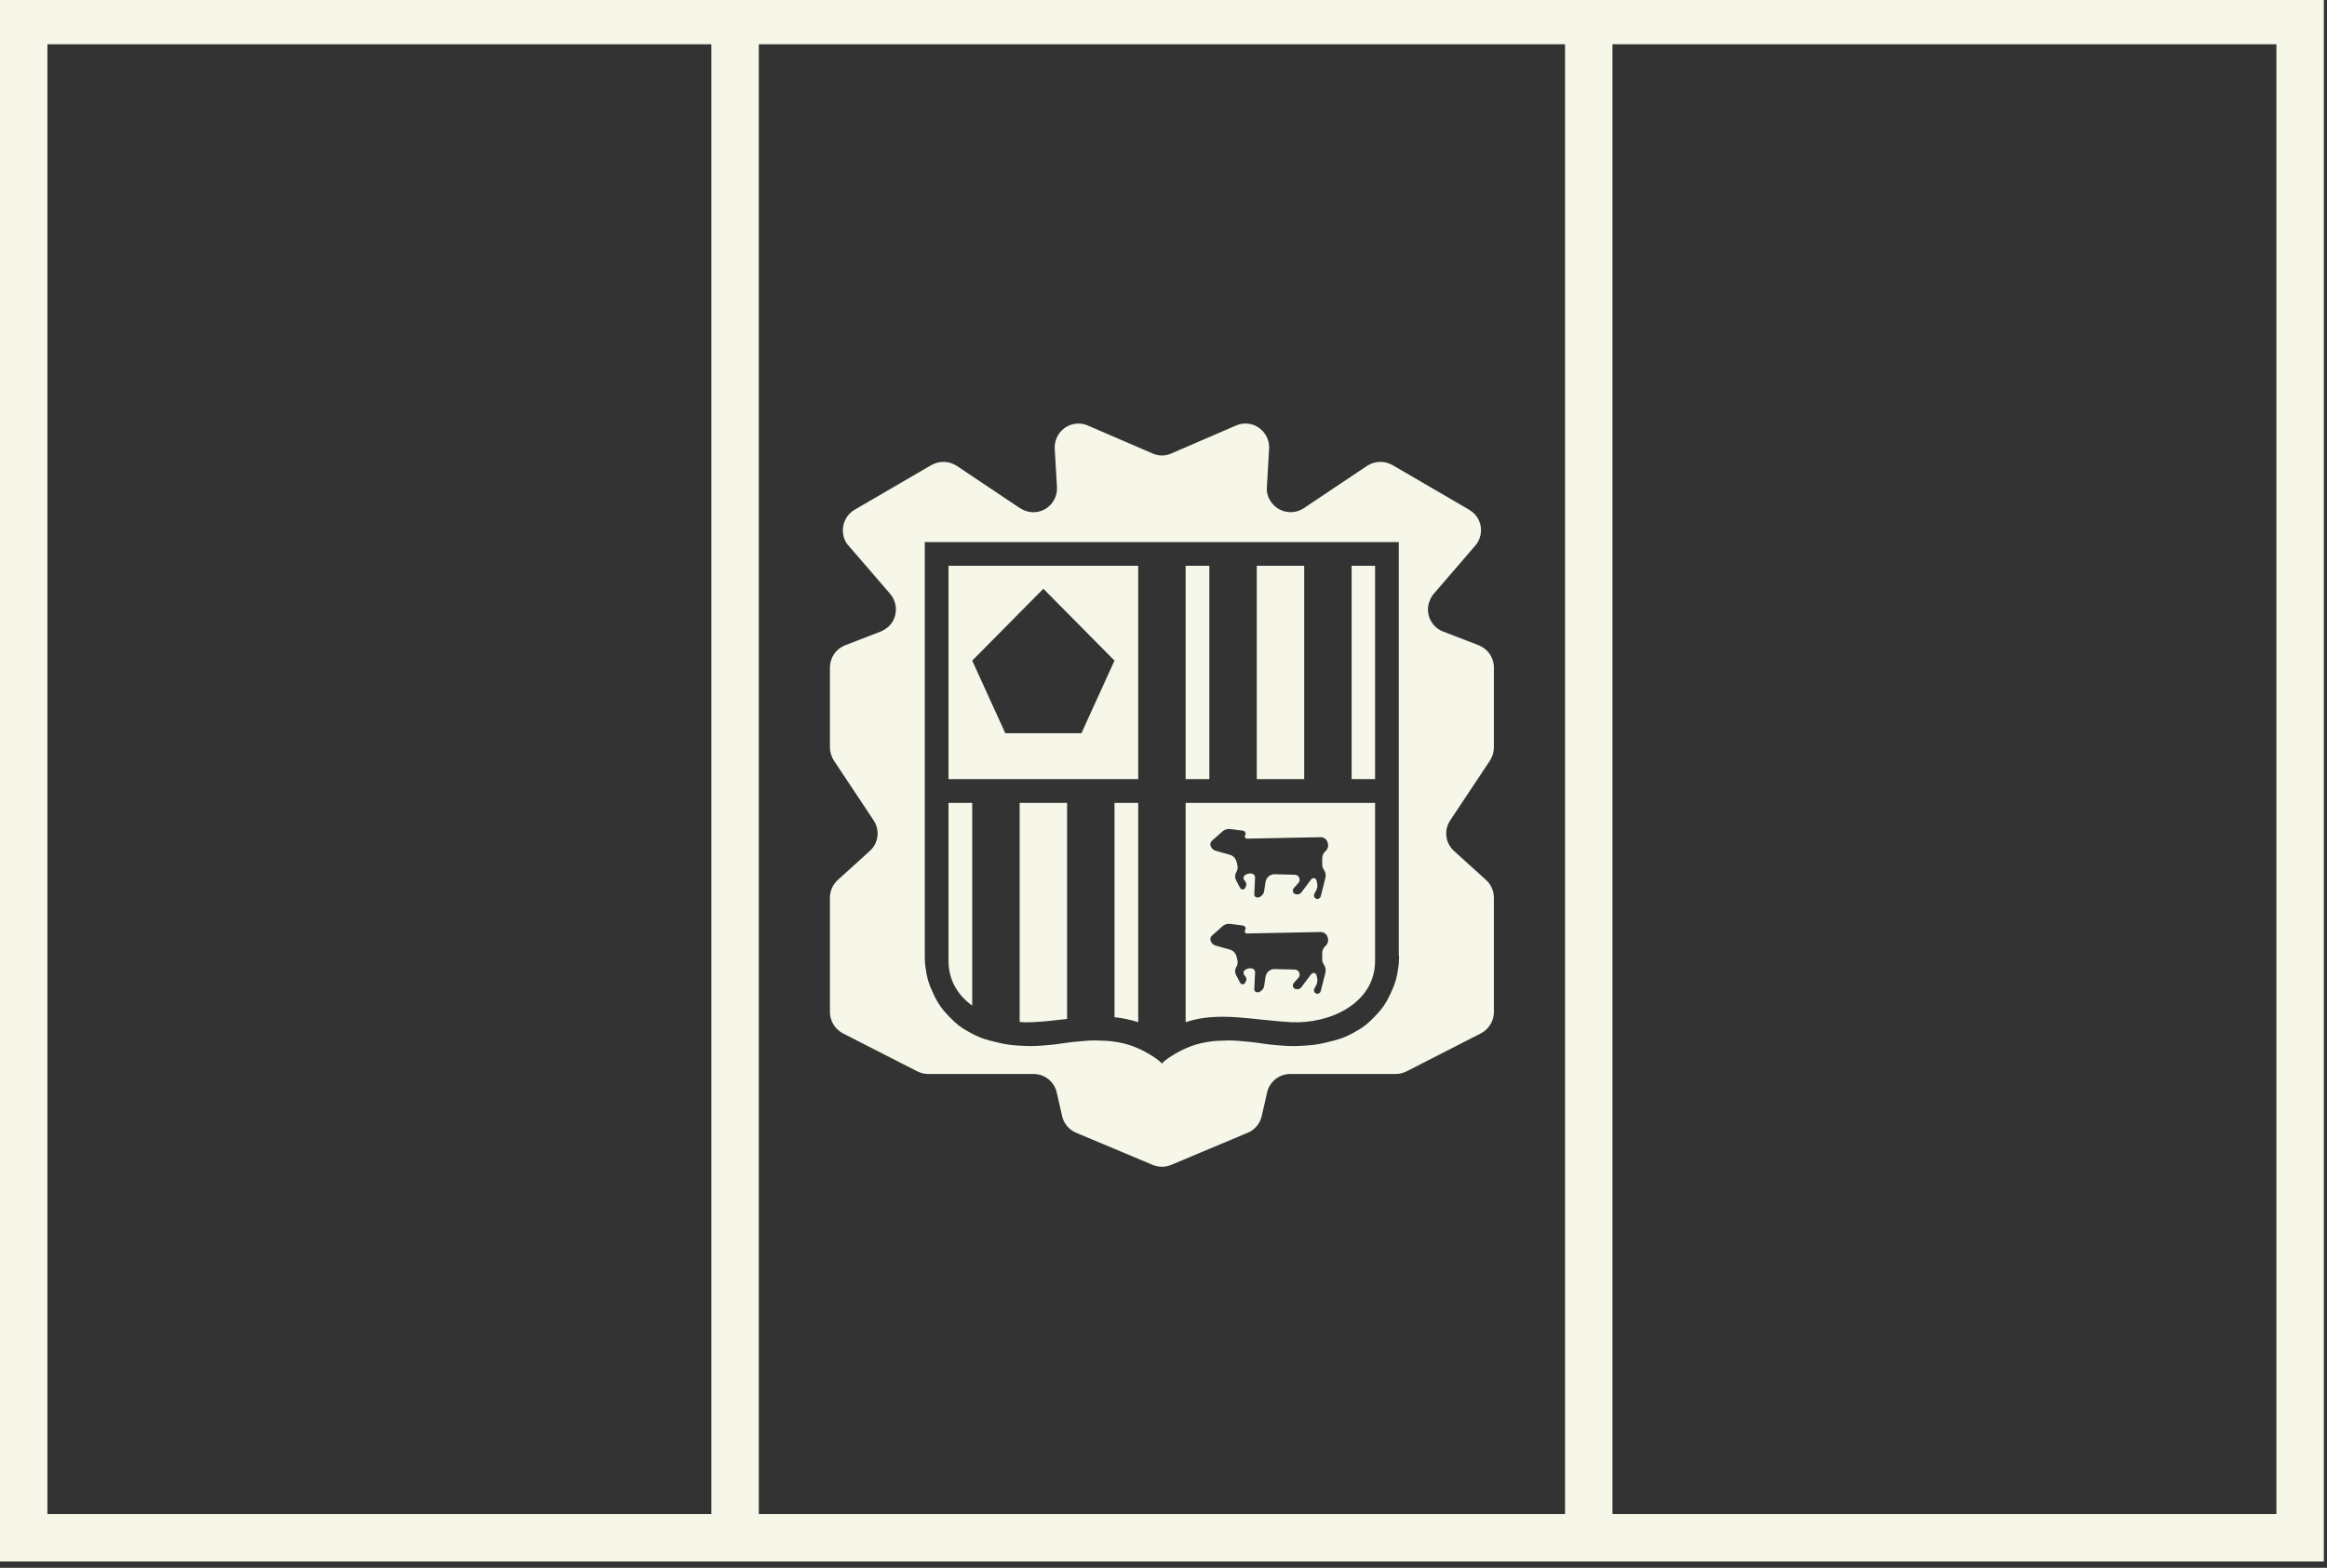
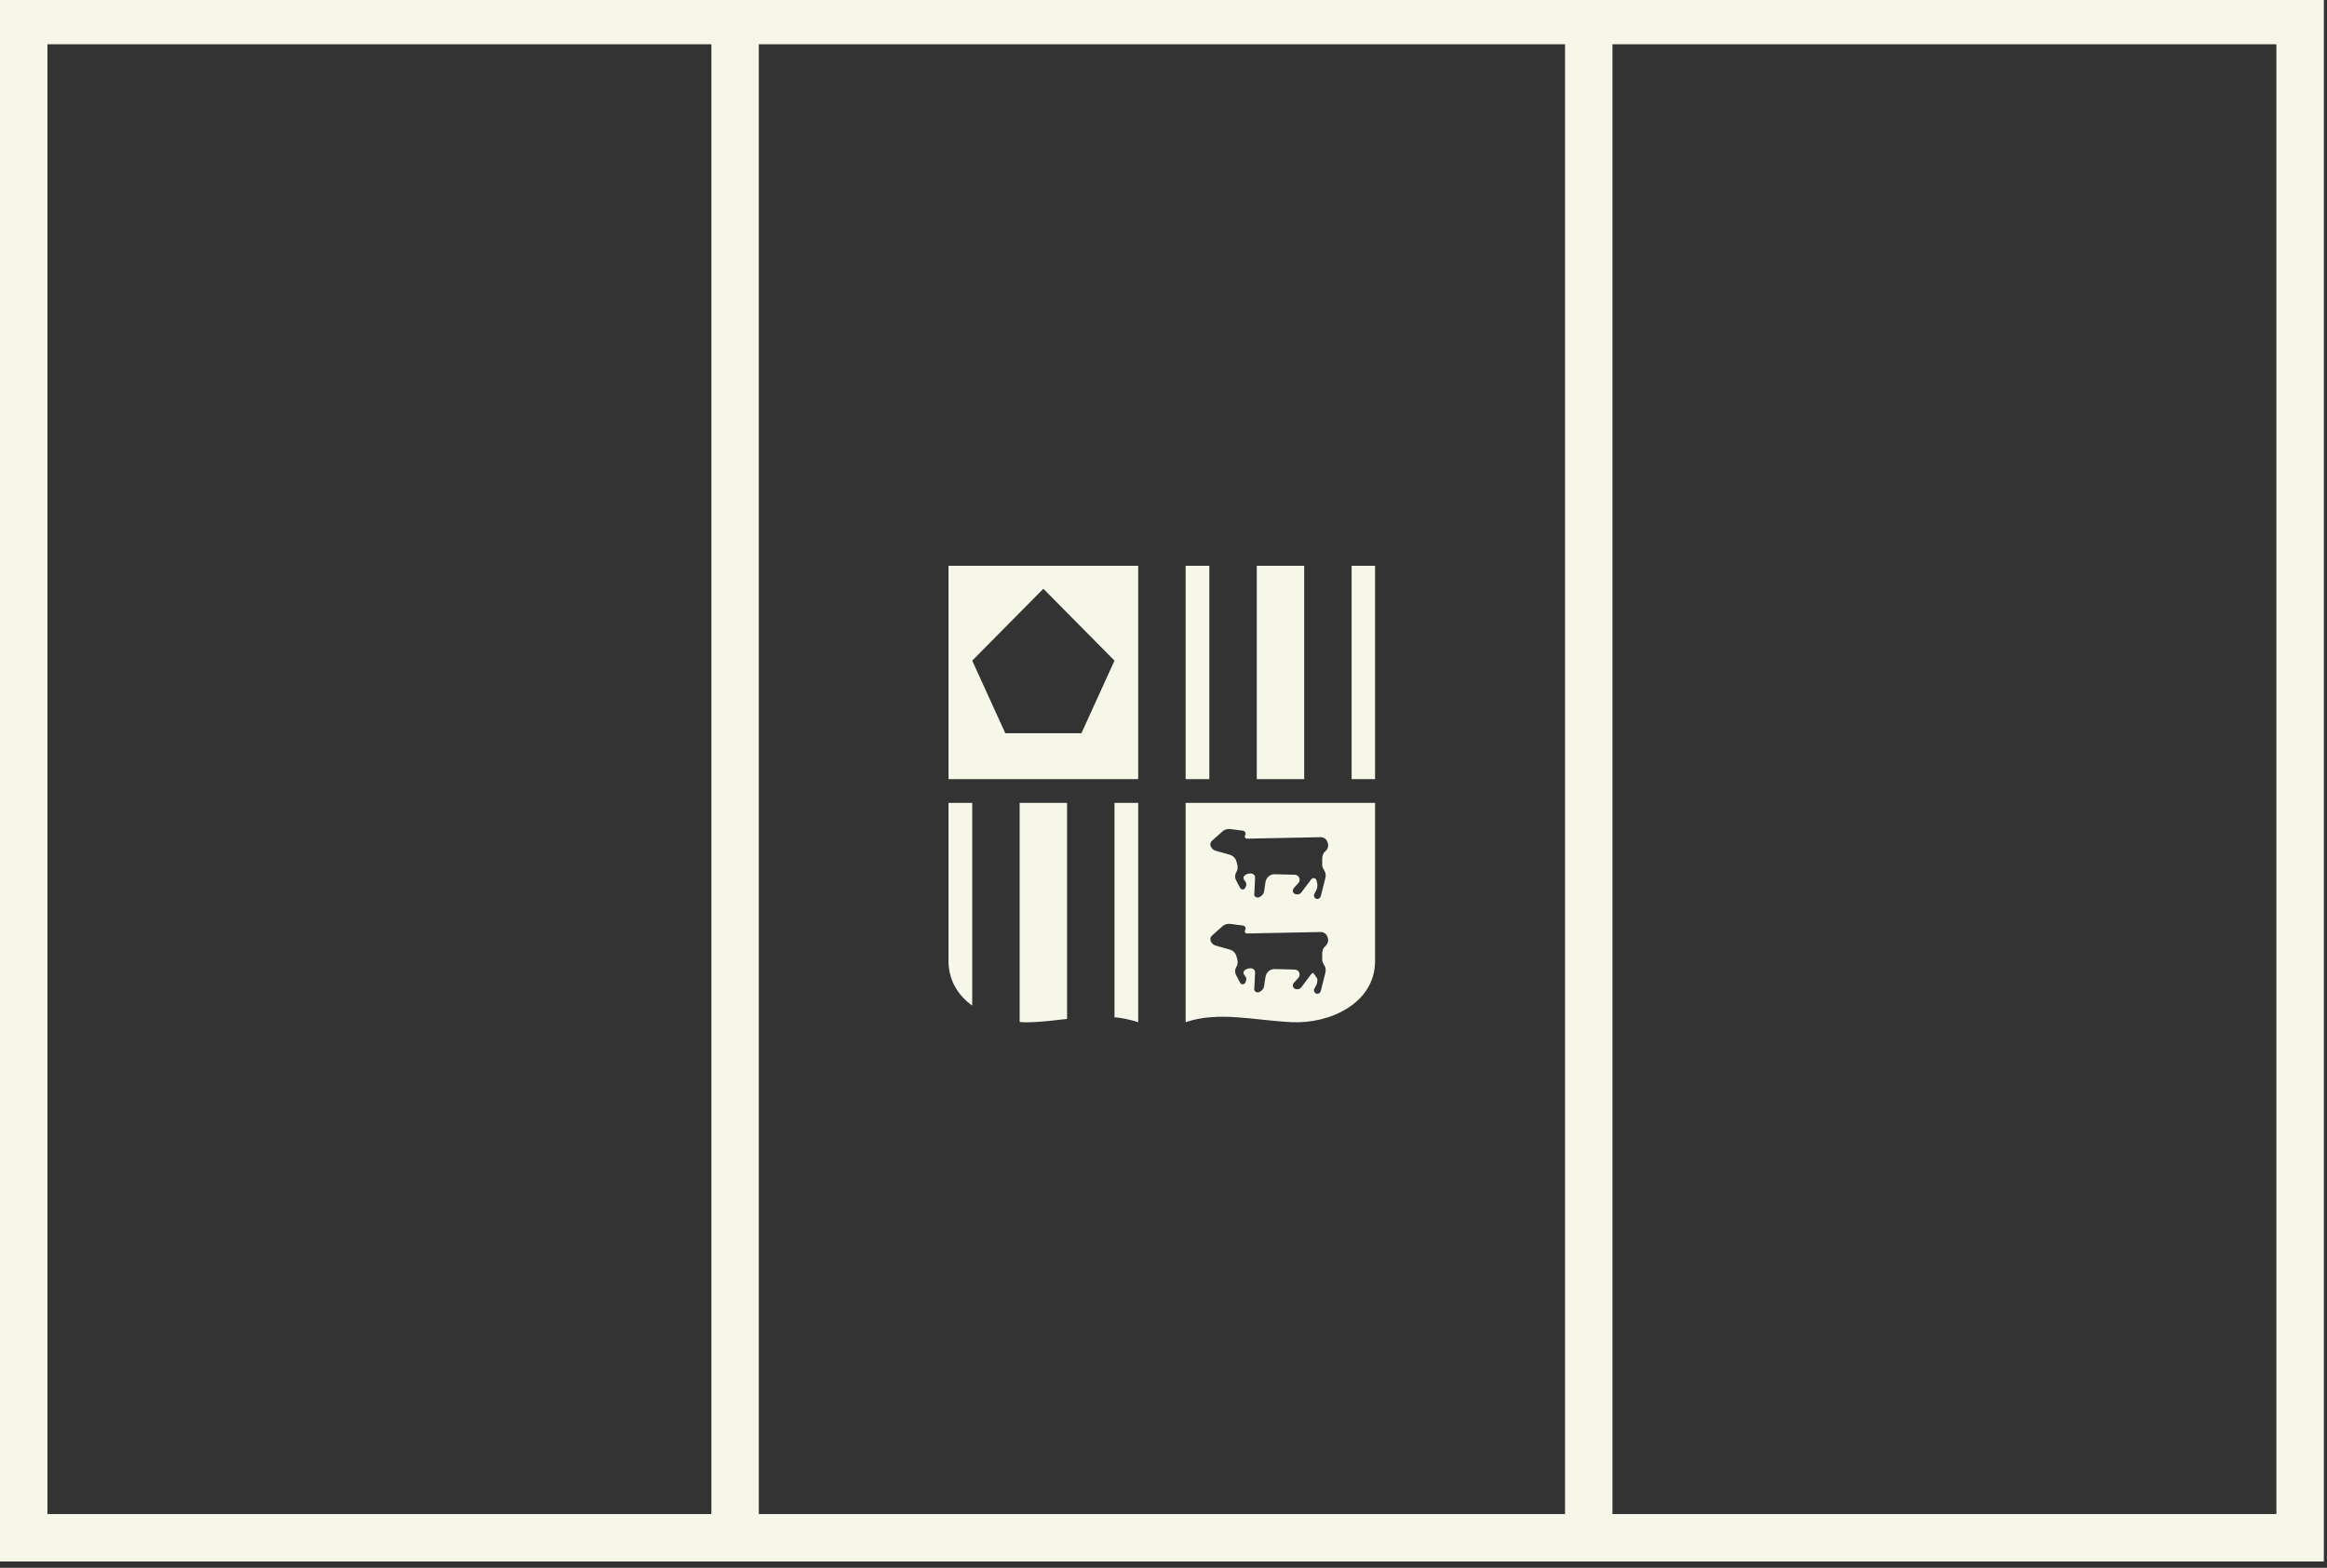
<svg xmlns="http://www.w3.org/2000/svg" fill="#f6f6e9" height="24.8" preserveAspectRatio="xMidYMid meet" version="1" viewBox="0.0 0.3 36.8 24.8" width="36.8" zoomAndPan="magnify">
  <rect x="0.0" y="0.3" width="36.8" height="24.8" fill="#333333" stroke="none" />
  <g id="change1_1">
    <path d="M 36.75 25 L 0 25 L 0 0.25 L 36.75 0.25 Z M 12 24.25 L 24.75 24.25 L 24.75 1 L 12 1 Z M 25.5 24.25 L 36 24.25 L 36 1 L 25.5 1 Z M 0.75 24.25 L 11.25 24.25 L 11.25 1 L 0.75 1 Z M 0.75 24.25" fill="inherit" />
-     <path d="M 18.52 18.727 C 18.426 18.766 18.324 18.766 18.23 18.727 L 17.02 18.219 C 16.906 18.172 16.824 18.074 16.797 17.957 L 16.711 17.578 C 16.672 17.41 16.52 17.289 16.348 17.289 L 14.676 17.289 C 14.617 17.289 14.559 17.273 14.504 17.246 L 13.328 16.645 C 13.203 16.578 13.125 16.449 13.125 16.309 L 13.125 14.5 C 13.125 14.391 13.172 14.289 13.25 14.219 L 13.754 13.762 C 13.895 13.637 13.918 13.43 13.816 13.277 L 13.188 12.332 C 13.148 12.27 13.125 12.199 13.125 12.125 L 13.125 10.859 C 13.125 10.703 13.219 10.566 13.363 10.508 L 13.93 10.289 C 13.969 10.273 14.004 10.25 14.039 10.223 C 14.195 10.09 14.211 9.852 14.078 9.695 L 13.422 8.934 C 13.406 8.918 13.391 8.898 13.379 8.879 C 13.277 8.699 13.336 8.469 13.516 8.363 L 14.73 7.656 C 14.855 7.586 15.008 7.59 15.129 7.668 L 16.133 8.34 C 16.203 8.383 16.281 8.406 16.363 8.402 C 16.57 8.391 16.727 8.211 16.715 8.004 L 16.68 7.398 C 16.676 7.34 16.688 7.281 16.711 7.227 C 16.793 7.035 17.016 6.949 17.203 7.031 L 18.227 7.473 C 18.32 7.516 18.43 7.516 18.523 7.473 L 19.547 7.031 C 19.602 7.008 19.66 6.996 19.719 7 C 19.922 7.012 20.082 7.191 20.07 7.398 L 20.035 8.004 C 20.027 8.086 20.051 8.168 20.098 8.234 C 20.211 8.406 20.445 8.453 20.617 8.34 L 21.621 7.668 C 21.742 7.59 21.895 7.586 22.02 7.656 L 23.234 8.363 C 23.254 8.375 23.273 8.391 23.293 8.406 C 23.449 8.539 23.465 8.777 23.328 8.934 L 22.672 9.695 C 22.645 9.727 22.625 9.762 22.609 9.805 C 22.531 9.996 22.629 10.215 22.82 10.289 L 23.387 10.508 C 23.531 10.566 23.625 10.703 23.625 10.859 L 23.625 12.125 C 23.625 12.199 23.602 12.27 23.562 12.332 L 22.934 13.277 C 22.832 13.43 22.855 13.637 22.996 13.762 L 23.5 14.219 C 23.578 14.289 23.625 14.391 23.625 14.5 L 23.625 16.309 C 23.625 16.449 23.547 16.578 23.422 16.645 L 22.246 17.246 C 22.191 17.273 22.133 17.289 22.074 17.289 L 20.402 17.289 C 20.23 17.289 20.078 17.41 20.039 17.578 L 19.953 17.957 C 19.926 18.074 19.844 18.172 19.73 18.219 Z M 22.125 15.418 L 22.121 15.418 L 22.121 8.875 L 14.625 8.875 L 14.625 15.418 C 14.625 15.418 14.625 15.516 14.633 15.578 C 14.656 15.758 14.684 15.859 14.762 16.023 C 14.836 16.18 14.895 16.262 15.016 16.387 C 15.137 16.512 15.219 16.57 15.367 16.648 C 15.516 16.727 15.609 16.75 15.77 16.789 C 15.93 16.828 16.023 16.836 16.188 16.844 C 16.336 16.852 16.422 16.844 16.57 16.832 C 16.734 16.82 16.82 16.797 16.984 16.781 C 17.113 16.77 17.191 16.758 17.324 16.758 C 17.461 16.762 17.539 16.762 17.672 16.785 C 17.797 16.809 17.871 16.828 17.988 16.879 C 18.152 16.949 18.336 17.07 18.375 17.125 C 18.414 17.07 18.598 16.949 18.762 16.879 C 18.879 16.828 18.953 16.809 19.078 16.785 C 19.211 16.762 19.289 16.762 19.426 16.758 C 19.559 16.758 19.637 16.77 19.766 16.781 C 19.93 16.797 20.016 16.82 20.18 16.832 C 20.328 16.844 20.414 16.852 20.562 16.844 C 20.727 16.836 20.82 16.828 20.98 16.789 C 21.141 16.75 21.234 16.727 21.383 16.648 C 21.531 16.57 21.613 16.512 21.734 16.387 C 21.855 16.262 21.914 16.18 21.988 16.023 C 22.066 15.859 22.094 15.758 22.117 15.578 C 22.125 15.516 22.125 15.418 22.125 15.418 Z M 22.125 15.418" fill="inherit" />
-     <path d="M 16.875 16.418 C 16.699 16.438 16.516 16.461 16.328 16.469 C 16.262 16.473 16.191 16.473 16.125 16.465 L 16.125 13 L 16.875 13 Z M 17.625 16.391 L 17.625 13 L 18 13 L 18 16.469 C 17.875 16.43 17.75 16.402 17.625 16.391 Z M 15.375 16.207 C 15.152 16.047 15 15.809 15 15.5 L 15 13 L 15.375 13 Z M 20.625 12.625 L 19.875 12.625 L 19.875 9.25 L 20.625 9.25 Z M 21.375 9.25 L 21.746 9.25 L 21.746 12.625 L 21.375 12.625 Z M 19.125 12.625 L 18.75 12.625 L 18.75 9.25 L 19.125 9.25 Z M 15 9.25 L 18 9.25 L 18 12.625 L 15 12.625 Z M 21.746 13 L 21.746 15.5 C 21.746 16.172 21.027 16.5 20.422 16.469 C 19.812 16.438 19.277 16.293 18.75 16.469 L 18.75 13 Z M 15.898 11.898 L 17.102 11.898 L 17.625 10.75 L 16.5 9.613 L 15.375 10.75 Z M 19.723 13.566 C 19.715 13.566 19.711 13.566 19.703 13.562 C 19.684 13.551 19.68 13.527 19.691 13.512 C 19.695 13.504 19.695 13.5 19.699 13.492 C 19.699 13.469 19.684 13.445 19.66 13.441 L 19.453 13.414 C 19.41 13.41 19.367 13.422 19.336 13.449 L 19.168 13.598 C 19.141 13.621 19.133 13.66 19.148 13.691 C 19.164 13.723 19.191 13.75 19.227 13.758 L 19.445 13.82 C 19.496 13.832 19.535 13.871 19.551 13.918 L 19.566 13.973 C 19.578 14.016 19.574 14.059 19.551 14.098 C 19.527 14.137 19.527 14.184 19.547 14.223 L 19.613 14.348 C 19.621 14.355 19.625 14.363 19.633 14.367 C 19.656 14.375 19.68 14.367 19.691 14.348 L 19.699 14.328 C 19.719 14.297 19.711 14.258 19.684 14.23 L 19.68 14.23 C 19.68 14.227 19.68 14.227 19.68 14.227 C 19.66 14.203 19.66 14.168 19.684 14.148 C 19.711 14.125 19.75 14.113 19.789 14.117 C 19.824 14.121 19.852 14.152 19.848 14.184 L 19.836 14.441 C 19.832 14.445 19.836 14.453 19.836 14.461 C 19.844 14.488 19.875 14.504 19.906 14.496 C 19.949 14.48 19.984 14.445 19.992 14.395 L 20.012 14.258 C 20.023 14.18 20.086 14.125 20.164 14.129 L 20.473 14.137 C 20.492 14.137 20.512 14.145 20.527 14.156 C 20.559 14.188 20.562 14.238 20.531 14.27 L 20.461 14.348 C 20.457 14.352 20.453 14.355 20.453 14.359 C 20.438 14.387 20.445 14.422 20.473 14.438 C 20.512 14.457 20.559 14.449 20.582 14.414 L 20.738 14.207 C 20.746 14.199 20.758 14.191 20.77 14.191 C 20.793 14.188 20.816 14.203 20.82 14.227 L 20.832 14.281 C 20.836 14.312 20.832 14.344 20.82 14.375 L 20.785 14.441 C 20.785 14.445 20.785 14.449 20.781 14.449 C 20.773 14.477 20.789 14.508 20.816 14.516 L 20.82 14.52 C 20.852 14.523 20.879 14.508 20.887 14.477 L 20.961 14.184 C 20.969 14.145 20.965 14.105 20.945 14.074 L 20.93 14.047 C 20.914 14.023 20.91 13.996 20.91 13.973 L 20.91 13.879 C 20.91 13.836 20.926 13.793 20.961 13.766 L 20.965 13.762 C 20.996 13.73 21.012 13.688 21 13.645 L 20.996 13.629 C 20.984 13.578 20.938 13.543 20.887 13.543 Z M 19.723 15.066 C 19.715 15.066 19.711 15.066 19.703 15.062 C 19.684 15.051 19.68 15.027 19.691 15.012 C 19.695 15.004 19.695 15 19.699 14.992 C 19.699 14.969 19.684 14.945 19.66 14.941 L 19.453 14.914 C 19.41 14.91 19.367 14.922 19.336 14.949 L 19.168 15.098 C 19.141 15.121 19.133 15.16 19.148 15.191 C 19.164 15.223 19.191 15.25 19.227 15.258 L 19.445 15.32 C 19.496 15.332 19.535 15.371 19.551 15.418 L 19.566 15.473 C 19.578 15.516 19.574 15.559 19.551 15.598 C 19.527 15.637 19.527 15.684 19.547 15.723 L 19.613 15.848 C 19.621 15.855 19.625 15.863 19.633 15.867 C 19.656 15.875 19.68 15.867 19.691 15.848 L 19.699 15.828 C 19.719 15.797 19.711 15.758 19.684 15.73 L 19.68 15.73 C 19.68 15.727 19.68 15.727 19.68 15.727 C 19.66 15.703 19.66 15.668 19.684 15.648 C 19.711 15.625 19.75 15.613 19.789 15.617 C 19.824 15.621 19.852 15.652 19.848 15.684 L 19.836 15.941 C 19.832 15.945 19.836 15.953 19.836 15.961 C 19.844 15.988 19.875 16.004 19.906 15.996 C 19.949 15.98 19.984 15.945 19.992 15.895 L 20.012 15.758 C 20.023 15.68 20.086 15.625 20.164 15.629 L 20.473 15.637 C 20.492 15.637 20.512 15.645 20.527 15.656 C 20.559 15.688 20.562 15.738 20.531 15.77 L 20.461 15.848 C 20.457 15.852 20.453 15.855 20.453 15.859 C 20.438 15.887 20.445 15.922 20.473 15.938 C 20.512 15.957 20.559 15.949 20.582 15.914 L 20.738 15.707 C 20.746 15.699 20.758 15.691 20.77 15.691 C 20.793 15.688 20.816 15.703 20.82 15.727 L 20.832 15.781 C 20.836 15.812 20.832 15.844 20.82 15.875 L 20.785 15.941 C 20.785 15.945 20.785 15.949 20.781 15.949 C 20.773 15.977 20.789 16.008 20.816 16.016 L 20.82 16.02 C 20.852 16.023 20.879 16.008 20.887 15.977 L 20.961 15.684 C 20.969 15.645 20.965 15.605 20.945 15.574 L 20.93 15.547 C 20.914 15.523 20.91 15.496 20.91 15.473 L 20.91 15.379 C 20.91 15.336 20.926 15.293 20.961 15.266 L 20.965 15.262 C 20.996 15.23 21.012 15.188 21 15.145 L 20.996 15.129 C 20.984 15.078 20.938 15.043 20.887 15.043 Z M 19.723 15.066" fill="inherit" />
+     <path d="M 16.875 16.418 C 16.699 16.438 16.516 16.461 16.328 16.469 C 16.262 16.473 16.191 16.473 16.125 16.465 L 16.125 13 L 16.875 13 Z M 17.625 16.391 L 17.625 13 L 18 13 L 18 16.469 C 17.875 16.43 17.75 16.402 17.625 16.391 Z M 15.375 16.207 C 15.152 16.047 15 15.809 15 15.5 L 15 13 L 15.375 13 Z M 20.625 12.625 L 19.875 12.625 L 19.875 9.25 L 20.625 9.25 Z M 21.375 9.25 L 21.746 9.25 L 21.746 12.625 L 21.375 12.625 Z M 19.125 12.625 L 18.75 12.625 L 18.75 9.25 L 19.125 9.25 Z M 15 9.25 L 18 9.25 L 18 12.625 L 15 12.625 Z M 21.746 13 L 21.746 15.5 C 21.746 16.172 21.027 16.5 20.422 16.469 C 19.812 16.438 19.277 16.293 18.75 16.469 L 18.75 13 Z M 15.898 11.898 L 17.102 11.898 L 17.625 10.75 L 16.5 9.613 L 15.375 10.75 Z M 19.723 13.566 C 19.715 13.566 19.711 13.566 19.703 13.562 C 19.684 13.551 19.68 13.527 19.691 13.512 C 19.695 13.504 19.695 13.5 19.699 13.492 C 19.699 13.469 19.684 13.445 19.66 13.441 L 19.453 13.414 C 19.41 13.41 19.367 13.422 19.336 13.449 L 19.168 13.598 C 19.141 13.621 19.133 13.66 19.148 13.691 C 19.164 13.723 19.191 13.75 19.227 13.758 L 19.445 13.82 C 19.496 13.832 19.535 13.871 19.551 13.918 L 19.566 13.973 C 19.578 14.016 19.574 14.059 19.551 14.098 C 19.527 14.137 19.527 14.184 19.547 14.223 L 19.613 14.348 C 19.621 14.355 19.625 14.363 19.633 14.367 C 19.656 14.375 19.68 14.367 19.691 14.348 L 19.699 14.328 C 19.719 14.297 19.711 14.258 19.684 14.23 L 19.68 14.23 C 19.68 14.227 19.68 14.227 19.68 14.227 C 19.66 14.203 19.66 14.168 19.684 14.148 C 19.711 14.125 19.75 14.113 19.789 14.117 C 19.824 14.121 19.852 14.152 19.848 14.184 L 19.836 14.441 C 19.832 14.445 19.836 14.453 19.836 14.461 C 19.844 14.488 19.875 14.504 19.906 14.496 C 19.949 14.48 19.984 14.445 19.992 14.395 L 20.012 14.258 C 20.023 14.18 20.086 14.125 20.164 14.129 L 20.473 14.137 C 20.492 14.137 20.512 14.145 20.527 14.156 C 20.559 14.188 20.562 14.238 20.531 14.27 L 20.461 14.348 C 20.457 14.352 20.453 14.355 20.453 14.359 C 20.438 14.387 20.445 14.422 20.473 14.438 C 20.512 14.457 20.559 14.449 20.582 14.414 L 20.738 14.207 C 20.746 14.199 20.758 14.191 20.77 14.191 C 20.793 14.188 20.816 14.203 20.82 14.227 L 20.832 14.281 C 20.836 14.312 20.832 14.344 20.82 14.375 L 20.785 14.441 C 20.785 14.445 20.785 14.449 20.781 14.449 C 20.773 14.477 20.789 14.508 20.816 14.516 L 20.82 14.52 C 20.852 14.523 20.879 14.508 20.887 14.477 L 20.961 14.184 C 20.969 14.145 20.965 14.105 20.945 14.074 L 20.93 14.047 C 20.914 14.023 20.91 13.996 20.91 13.973 L 20.91 13.879 C 20.91 13.836 20.926 13.793 20.961 13.766 L 20.965 13.762 C 20.996 13.73 21.012 13.688 21 13.645 L 20.996 13.629 C 20.984 13.578 20.938 13.543 20.887 13.543 Z M 19.723 15.066 C 19.715 15.066 19.711 15.066 19.703 15.062 C 19.684 15.051 19.68 15.027 19.691 15.012 C 19.695 15.004 19.695 15 19.699 14.992 C 19.699 14.969 19.684 14.945 19.66 14.941 L 19.453 14.914 C 19.41 14.91 19.367 14.922 19.336 14.949 L 19.168 15.098 C 19.141 15.121 19.133 15.16 19.148 15.191 C 19.164 15.223 19.191 15.25 19.227 15.258 L 19.445 15.32 C 19.496 15.332 19.535 15.371 19.551 15.418 L 19.566 15.473 C 19.578 15.516 19.574 15.559 19.551 15.598 C 19.527 15.637 19.527 15.684 19.547 15.723 L 19.613 15.848 C 19.621 15.855 19.625 15.863 19.633 15.867 C 19.656 15.875 19.68 15.867 19.691 15.848 L 19.699 15.828 C 19.719 15.797 19.711 15.758 19.684 15.73 L 19.68 15.73 C 19.68 15.727 19.68 15.727 19.68 15.727 C 19.66 15.703 19.66 15.668 19.684 15.648 C 19.711 15.625 19.75 15.613 19.789 15.617 C 19.824 15.621 19.852 15.652 19.848 15.684 L 19.836 15.941 C 19.832 15.945 19.836 15.953 19.836 15.961 C 19.844 15.988 19.875 16.004 19.906 15.996 C 19.949 15.98 19.984 15.945 19.992 15.895 L 20.012 15.758 C 20.023 15.68 20.086 15.625 20.164 15.629 L 20.473 15.637 C 20.492 15.637 20.512 15.645 20.527 15.656 C 20.559 15.688 20.562 15.738 20.531 15.77 L 20.461 15.848 C 20.457 15.852 20.453 15.855 20.453 15.859 C 20.438 15.887 20.445 15.922 20.473 15.938 C 20.512 15.957 20.559 15.949 20.582 15.914 L 20.738 15.707 C 20.746 15.699 20.758 15.691 20.77 15.691 L 20.832 15.781 C 20.836 15.812 20.832 15.844 20.82 15.875 L 20.785 15.941 C 20.785 15.945 20.785 15.949 20.781 15.949 C 20.773 15.977 20.789 16.008 20.816 16.016 L 20.82 16.02 C 20.852 16.023 20.879 16.008 20.887 15.977 L 20.961 15.684 C 20.969 15.645 20.965 15.605 20.945 15.574 L 20.93 15.547 C 20.914 15.523 20.91 15.496 20.91 15.473 L 20.91 15.379 C 20.91 15.336 20.926 15.293 20.961 15.266 L 20.965 15.262 C 20.996 15.23 21.012 15.188 21 15.145 L 20.996 15.129 C 20.984 15.078 20.938 15.043 20.887 15.043 Z M 19.723 15.066" fill="inherit" />
  </g>
</svg>